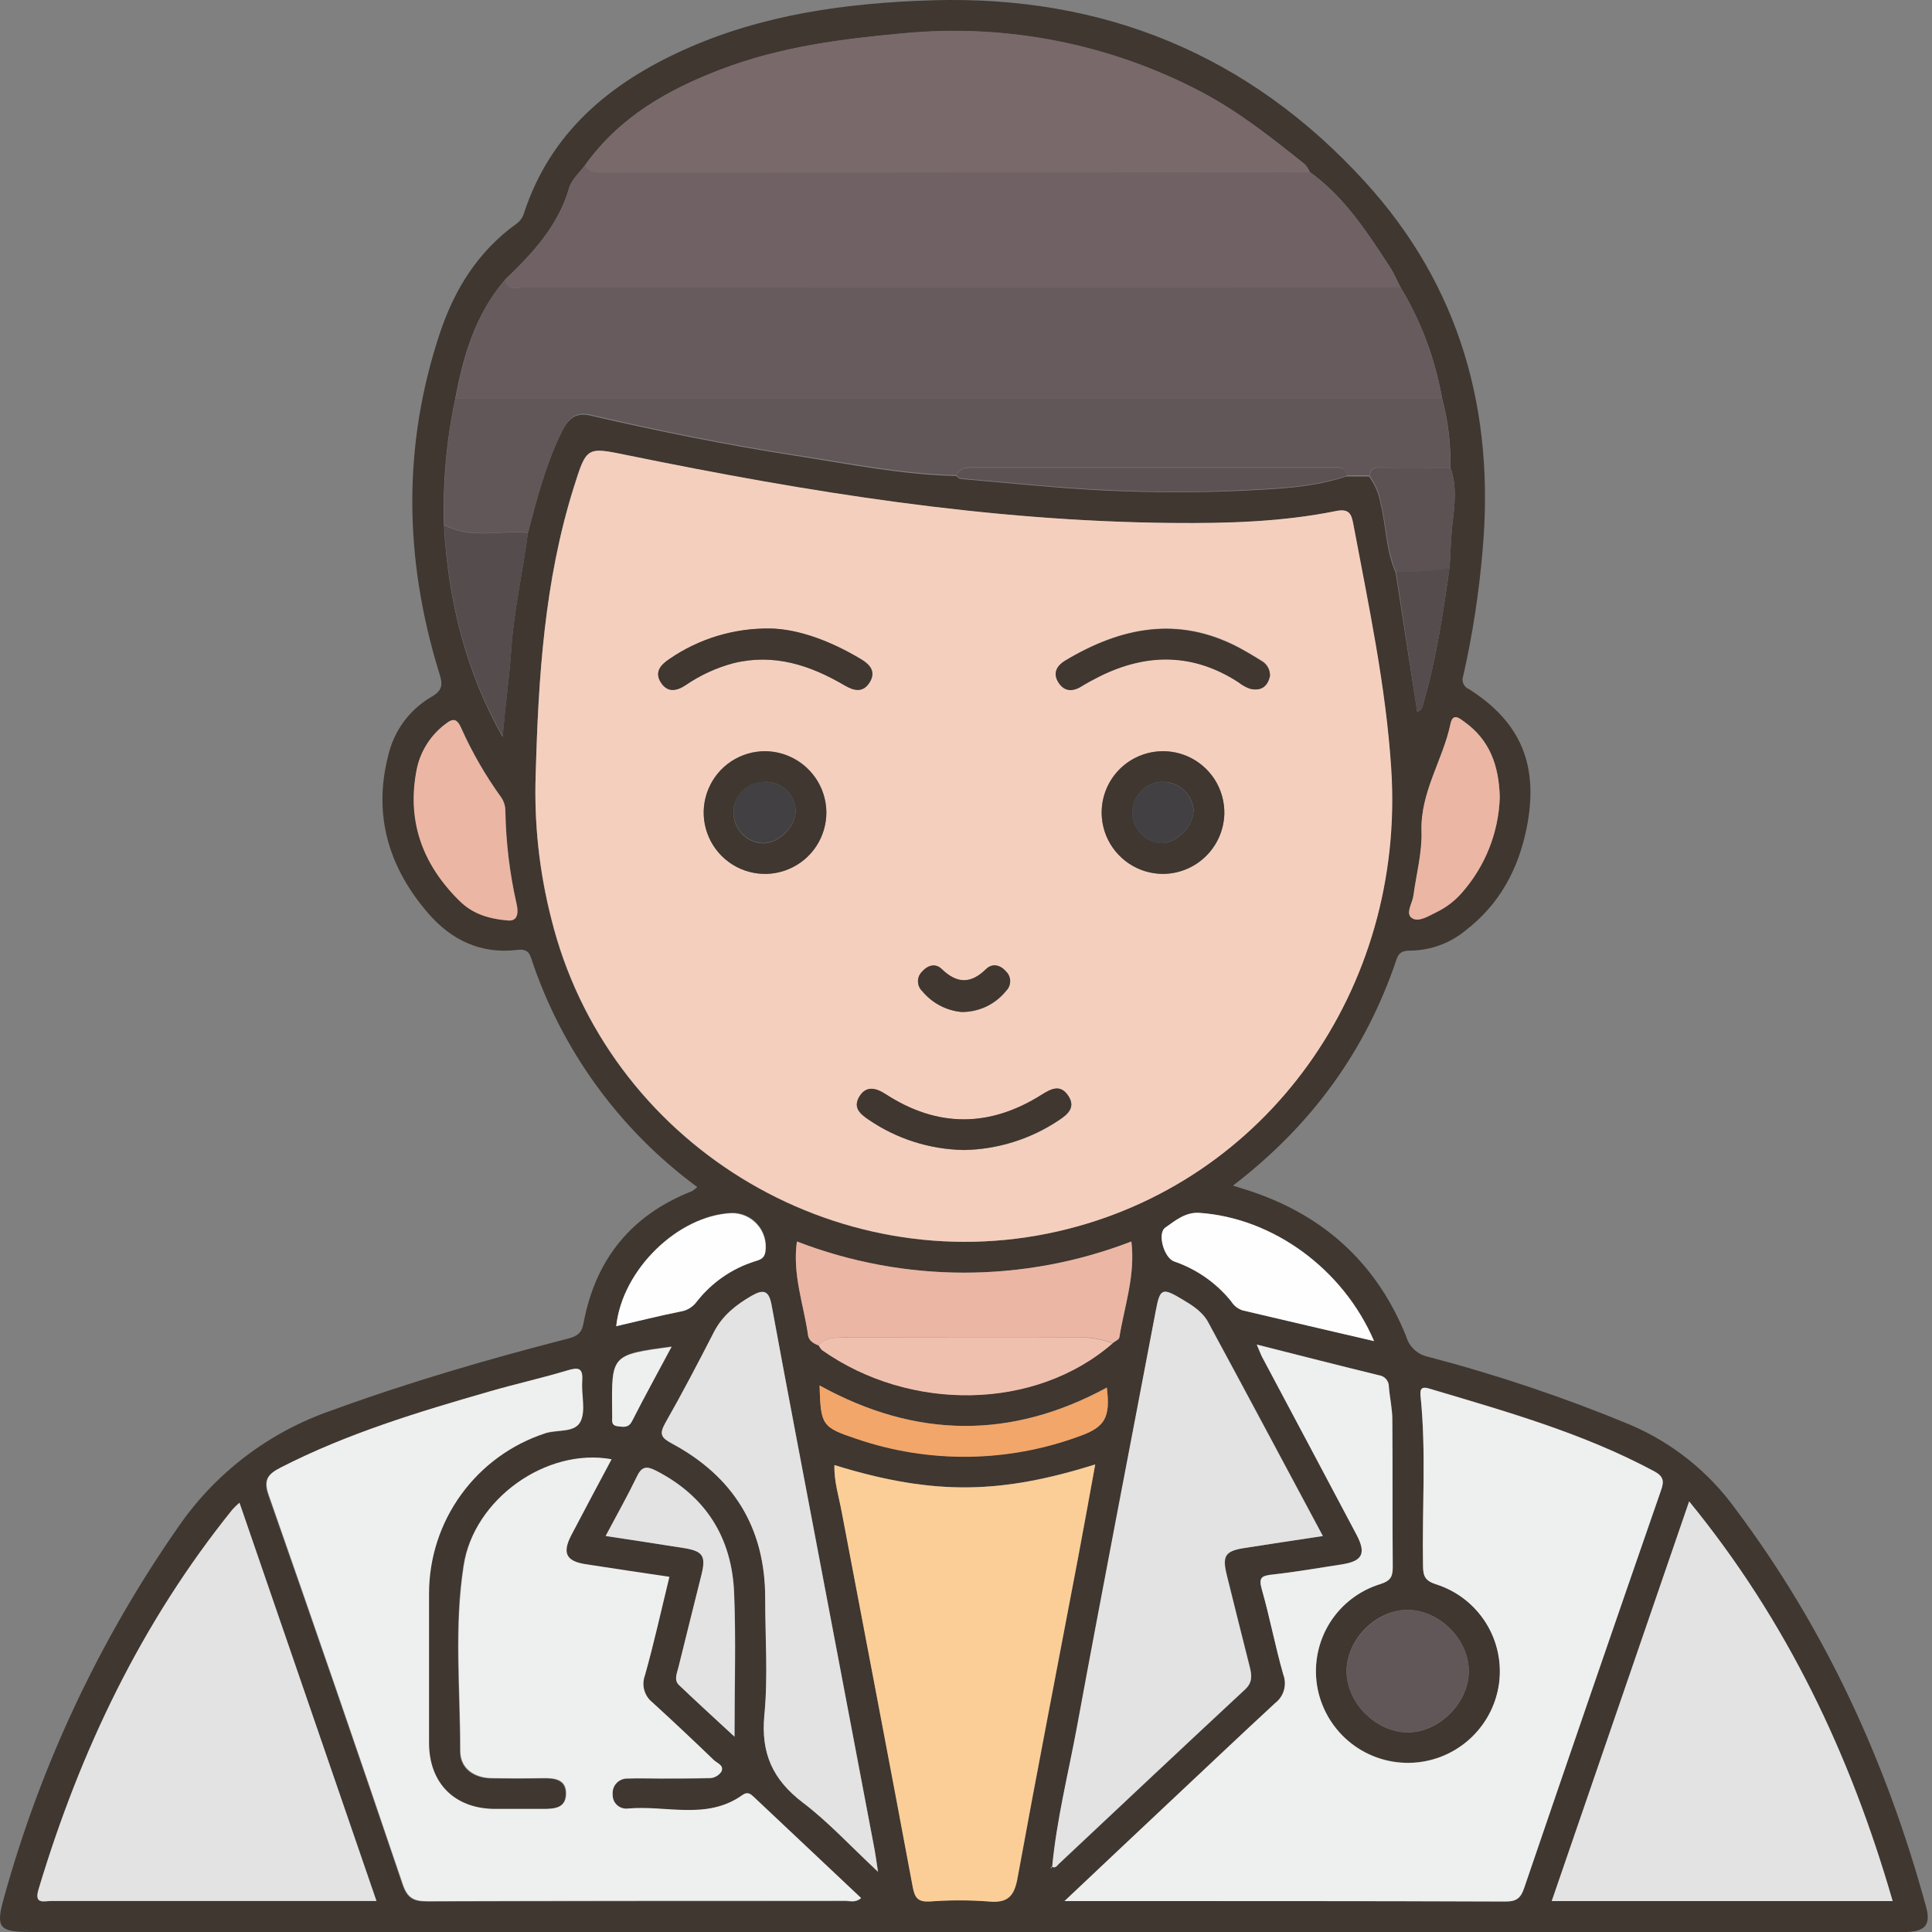
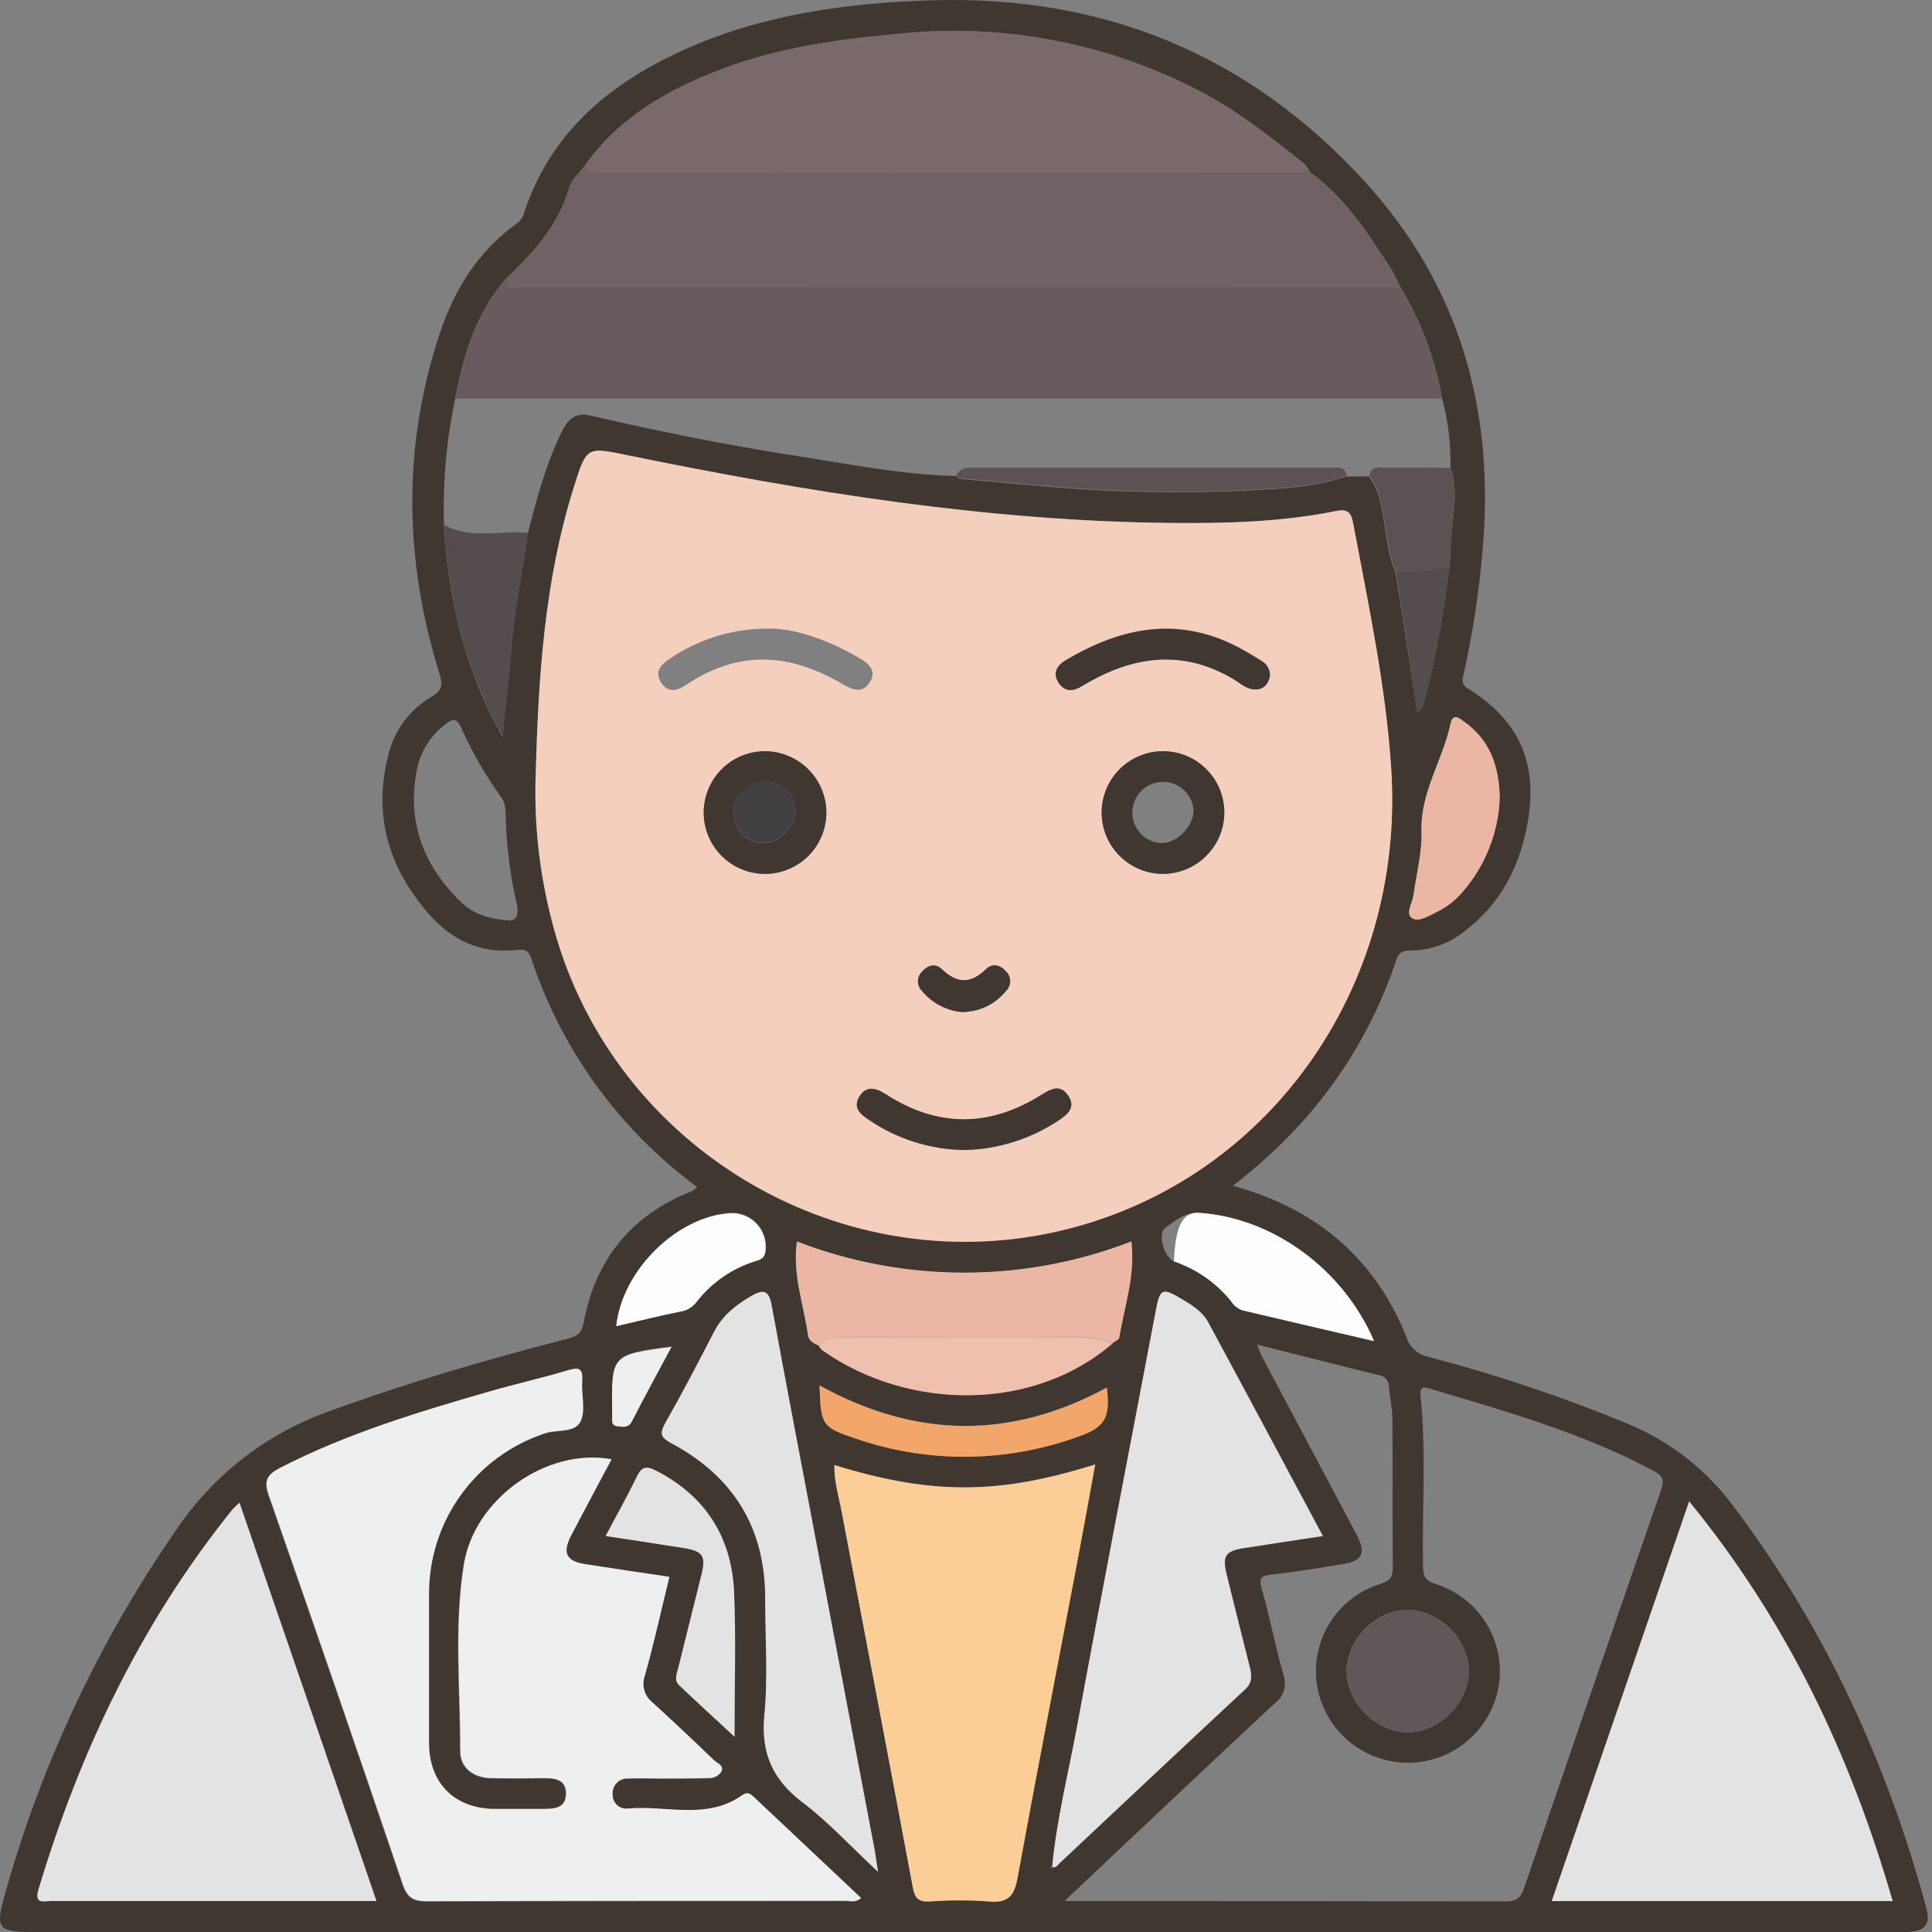
<svg xmlns="http://www.w3.org/2000/svg" width="40" height="40" viewBox="0 0 40 40" fill="none">
  <rect x="0" y="0" width="40" height="40" fill="#808080" stroke="none" />
  <path d="M14.437 24.577C12.824 23.391 11.62 21.731 10.994 19.829C10.941 19.672 10.855 19.65 10.697 19.668C9.956 19.755 9.347 19.463 8.873 18.917C8.053 17.974 7.719 16.884 8.037 15.647C8.095 15.394 8.203 15.156 8.356 14.947C8.509 14.738 8.703 14.562 8.927 14.431C9.202 14.276 9.155 14.13 9.084 13.902C8.368 11.565 8.332 9.224 9.108 6.896C9.409 5.991 9.899 5.202 10.695 4.631C10.77 4.577 10.824 4.499 10.85 4.41C11.395 2.746 12.618 1.73 14.146 1.038C15.782 0.297 17.526 0.061 19.303 0.006C22.856 -0.1 25.865 1.137 28.259 3.762C30.232 5.923 30.954 8.516 30.694 11.411C30.62 12.28 30.487 13.142 30.295 13.993C30.274 14.045 30.275 14.103 30.297 14.154C30.32 14.206 30.361 14.246 30.413 14.267C31.495 14.954 31.865 15.854 31.608 17.14C31.436 17.999 31.043 18.728 30.338 19.268C30.021 19.528 29.625 19.674 29.215 19.681C29.071 19.681 28.968 19.698 28.914 19.861C28.279 21.752 27.156 23.299 25.527 24.547C25.739 24.613 25.9 24.661 26.057 24.72C27.514 25.249 28.539 26.237 29.116 27.676C29.146 27.779 29.204 27.872 29.284 27.945C29.363 28.018 29.46 28.068 29.565 28.09C30.99 28.463 32.388 28.933 33.748 29.497C34.624 29.87 35.381 30.476 35.937 31.249C37.796 33.73 39.062 36.491 39.875 39.471C39.981 39.844 39.863 39.986 39.478 40H0.632C-0.023 40 -0.094 39.913 0.083 39.287C0.844 36.538 2.067 33.939 3.7 31.601C4.469 30.488 5.573 29.65 6.851 29.207C8.46 28.619 10.098 28.142 11.755 27.716C11.94 27.667 12.042 27.61 12.081 27.398C12.326 26.075 13.07 25.154 14.329 24.661C14.368 24.637 14.404 24.609 14.437 24.577ZM30.013 11.742C30.033 11.443 30.037 11.143 30.071 10.843C30.116 10.462 30.17 10.062 30.029 9.678C30.04 9.197 29.983 8.717 29.858 8.252C29.716 7.437 29.424 6.656 28.997 5.948C28.925 5.81 28.865 5.664 28.78 5.534C28.307 4.808 27.838 4.079 27.119 3.562C27.093 3.502 27.057 3.447 27.013 3.399C26.325 2.851 25.637 2.301 24.852 1.899C22.966 0.911 20.833 0.491 18.713 0.692C17.424 0.806 16.156 0.971 14.943 1.433C13.834 1.856 12.826 2.423 12.115 3.419C12.001 3.575 11.833 3.718 11.782 3.894C11.554 4.685 11.02 5.251 10.45 5.799C9.842 6.51 9.59 7.371 9.423 8.265C9.241 9.125 9.164 10.004 9.192 10.882C9.278 12.431 9.641 13.902 10.406 15.26C10.456 14.647 10.543 14.05 10.584 13.451C10.64 12.638 10.822 11.846 10.928 11.043C11.102 10.366 11.28 9.692 11.575 9.056C11.701 8.784 11.832 8.514 12.21 8.601C13.612 8.926 15.024 9.211 16.444 9.432C17.555 9.604 18.661 9.829 19.792 9.855C19.824 9.876 19.856 9.913 19.89 9.916C20.908 10.002 21.924 10.113 22.944 10.159C23.877 10.2 24.816 10.204 25.749 10.159C26.461 10.122 27.184 10.097 27.873 9.864H28.345C28.468 10.034 28.55 10.23 28.586 10.437C28.7 10.904 28.692 11.398 28.894 11.846L29.342 14.739C29.461 14.691 29.448 14.62 29.469 14.561C29.739 13.64 29.878 12.695 30.013 11.742ZM16.95 27.856C16.968 27.891 16.992 27.923 17.02 27.951C18.835 29.229 21.427 29.208 23.035 27.811C23.083 27.771 23.168 27.737 23.175 27.69C23.281 27.042 23.509 26.41 23.424 25.706C21.196 26.566 18.727 26.566 16.499 25.706C16.404 26.395 16.641 27.013 16.73 27.647C16.746 27.757 16.846 27.818 16.95 27.856ZM21.774 38.641C21.855 38.698 21.89 38.622 21.933 38.583C23.212 37.382 24.489 36.179 25.775 34.984C25.932 34.838 25.92 34.695 25.881 34.523C25.72 33.887 25.561 33.249 25.402 32.607C25.305 32.212 25.37 32.112 25.768 32.05C26.297 31.967 26.818 31.889 27.392 31.802C26.582 30.289 25.805 28.826 25.014 27.369C24.899 27.158 24.689 27.026 24.485 26.904C24.061 26.65 24.021 26.671 23.931 27.151C23.386 30.025 22.831 32.897 22.298 35.773C22.12 36.725 21.881 37.678 21.789 38.647C21.778 38.652 21.768 38.658 21.759 38.664C21.759 38.664 21.765 38.678 21.768 38.685L21.774 38.641ZM11.091 16.032C11.055 17.037 11.161 18.042 11.409 19.016C12.554 23.653 17.264 26.549 21.894 25.496C26.222 24.511 29.091 20.469 28.8 15.924C28.694 14.21 28.328 12.528 28.013 10.844C27.973 10.632 27.919 10.526 27.657 10.582C26.54 10.808 25.406 10.84 24.27 10.829C20.459 10.795 16.714 10.194 12.99 9.428C12.143 9.254 12.143 9.241 11.876 10.089C11.271 12.023 11.147 14.023 11.091 16.032ZM12.662 30.216C11.311 29.97 9.804 31.041 9.592 32.42C9.392 33.691 9.526 34.979 9.521 36.258C9.521 36.617 9.797 36.814 10.165 36.822C10.533 36.829 10.877 36.829 11.233 36.822C11.477 36.816 11.719 36.846 11.711 37.148C11.704 37.451 11.454 37.466 11.216 37.46C10.887 37.454 10.557 37.46 10.227 37.46C9.398 37.452 8.876 36.931 8.873 36.091C8.873 35.059 8.873 34.028 8.873 32.997C8.873 32.261 9.107 31.544 9.539 30.948C9.972 30.352 10.582 29.909 11.282 29.68C11.534 29.596 11.902 29.68 12.015 29.426C12.121 29.194 12.023 28.88 12.045 28.604C12.067 28.327 11.963 28.312 11.727 28.384C11.198 28.542 10.659 28.662 10.129 28.815C8.647 29.239 7.178 29.686 5.801 30.392C5.546 30.524 5.441 30.636 5.553 30.956C6.494 33.637 7.42 36.325 8.331 39.02C8.426 39.299 8.555 39.371 8.833 39.37C11.723 39.361 14.611 39.365 17.501 39.362C17.599 39.362 17.706 39.404 17.819 39.305L15.603 37.217C15.532 37.151 15.468 37.096 15.365 37.17C14.624 37.699 13.777 37.376 12.98 37.452C12.94 37.456 12.899 37.451 12.861 37.438C12.823 37.424 12.788 37.403 12.759 37.374C12.73 37.346 12.708 37.312 12.693 37.275C12.678 37.237 12.672 37.196 12.675 37.156C12.671 37.113 12.677 37.07 12.691 37.029C12.706 36.988 12.729 36.951 12.759 36.92C12.789 36.889 12.825 36.865 12.866 36.849C12.906 36.834 12.949 36.827 12.992 36.829C13.215 36.817 13.441 36.829 13.664 36.829C13.994 36.829 14.325 36.829 14.654 36.82C14.707 36.824 14.76 36.814 14.808 36.791C14.855 36.767 14.896 36.732 14.926 36.688C14.987 36.561 14.838 36.514 14.77 36.45C14.352 36.046 13.928 35.648 13.5 35.256C13.418 35.192 13.358 35.103 13.329 35.002C13.301 34.901 13.306 34.794 13.342 34.696C13.528 34.025 13.68 33.346 13.849 32.654C13.256 32.565 12.685 32.483 12.111 32.393C11.709 32.33 11.627 32.162 11.818 31.793C12.101 31.261 12.38 30.743 12.662 30.212V30.216ZM22.039 39.36C25.157 39.36 28.165 39.36 31.173 39.366C31.402 39.366 31.491 39.289 31.558 39.081C32.494 36.339 33.437 33.599 34.387 30.862C34.455 30.664 34.444 30.564 34.248 30.459C32.776 29.668 31.178 29.22 29.591 28.747C29.466 28.709 29.393 28.722 29.41 28.89C29.532 30.064 29.441 31.241 29.462 32.417C29.462 32.629 29.504 32.726 29.735 32.799C30.16 32.935 30.524 33.216 30.762 33.594C31 33.972 31.097 34.422 31.035 34.864C30.97 35.316 30.745 35.729 30.4 36.028C30.056 36.328 29.616 36.494 29.16 36.496C28.703 36.498 28.262 36.337 27.914 36.041C27.567 35.745 27.337 35.334 27.267 34.883C27.199 34.435 27.294 33.977 27.535 33.593C27.777 33.209 28.149 32.925 28.583 32.793C28.8 32.723 28.837 32.632 28.836 32.436C28.829 31.418 28.836 30.4 28.828 29.382C28.828 29.159 28.775 28.937 28.756 28.714C28.758 28.655 28.738 28.597 28.7 28.552C28.662 28.508 28.609 28.479 28.55 28.471C27.723 28.269 26.898 28.057 26.022 27.836C26.076 27.961 26.1 28.033 26.135 28.099C26.783 29.322 27.433 30.543 28.082 31.764C28.294 32.159 28.213 32.319 27.784 32.386C27.302 32.463 26.821 32.547 26.337 32.598C26.118 32.623 26.051 32.657 26.125 32.902C26.291 33.484 26.403 34.082 26.569 34.664C26.609 34.768 26.614 34.882 26.584 34.989C26.554 35.096 26.49 35.191 26.402 35.258C25.684 35.921 24.974 36.593 24.262 37.263C23.551 37.933 22.822 38.618 22.039 39.36ZM4.958 31.112C4.907 31.156 4.859 31.203 4.813 31.252C2.926 33.593 1.658 36.251 0.798 39.119C0.702 39.437 0.914 39.356 1.065 39.356C2.819 39.356 4.573 39.356 6.327 39.356H7.794C6.845 36.599 5.908 33.878 4.958 31.112ZM39.186 39.36C38.308 36.324 36.994 33.557 34.972 31.085L32.127 39.36H39.186ZM17.276 30.333C17.268 30.672 17.371 30.986 17.431 31.305C17.921 33.894 18.42 36.482 18.902 39.073C18.946 39.305 19.023 39.376 19.253 39.365C19.66 39.334 20.07 39.334 20.477 39.365C20.88 39.406 21.007 39.244 21.071 38.873C21.474 36.67 21.902 34.471 22.319 32.27C22.441 31.628 22.555 30.984 22.678 30.317C20.768 30.914 19.381 30.986 17.276 30.333ZM18.181 38.752C18.14 38.497 18.121 38.358 18.095 38.223C17.715 36.215 17.334 34.206 16.952 32.197C16.625 30.473 16.293 28.751 15.977 27.024C15.922 26.727 15.814 26.691 15.568 26.832C15.242 27.019 14.961 27.239 14.783 27.585C14.458 28.22 14.128 28.85 13.776 29.468C13.646 29.696 13.694 29.77 13.914 29.892C15.184 30.573 15.848 31.635 15.846 33.094C15.846 33.9 15.906 34.713 15.829 35.512C15.751 36.311 16.001 36.851 16.623 37.324C17.148 37.72 17.605 38.218 18.177 38.752H18.181ZM10.492 19.054C10.671 19.084 10.759 18.977 10.696 18.708C10.554 18.079 10.477 17.437 10.466 16.792C10.466 16.687 10.434 16.585 10.372 16.499C10.05 16.051 9.774 15.571 9.549 15.066C9.465 14.88 9.384 14.864 9.231 14.987C8.933 15.209 8.723 15.53 8.64 15.893C8.413 16.977 8.746 17.891 9.519 18.653C9.754 18.89 10.058 19.016 10.489 19.054H10.492ZM28.451 27.766C27.808 26.268 26.356 25.217 24.837 25.111C24.547 25.091 24.337 25.27 24.13 25.415C23.956 25.536 24.104 26.043 24.309 26.116C24.773 26.274 25.183 26.56 25.491 26.941C25.546 27.031 25.632 27.099 25.733 27.131C26.623 27.339 27.514 27.548 28.448 27.766H28.451ZM12.542 31.801C13.11 31.888 13.63 31.966 14.15 32.049C14.554 32.112 14.622 32.211 14.527 32.598C14.37 33.233 14.209 33.875 14.05 34.515C14.021 34.638 13.945 34.781 14.063 34.89C14.425 35.236 14.797 35.574 15.21 35.956C15.21 34.907 15.241 33.945 15.201 32.978C15.155 31.838 14.618 30.98 13.587 30.45C13.393 30.35 13.29 30.361 13.19 30.568C12.993 30.97 12.773 31.36 12.539 31.801H12.542ZM29.13 35.868C29.779 35.879 30.401 35.272 30.41 34.614C30.419 33.955 29.815 33.343 29.159 33.331C28.503 33.318 27.889 33.927 27.879 34.585C27.87 35.243 28.474 35.856 29.13 35.868ZM31.051 16.506C31.033 15.842 30.84 15.317 30.325 14.948C30.227 14.879 30.084 14.748 30.034 14.983C29.877 15.737 29.408 16.399 29.433 17.214C29.447 17.654 29.327 18.098 29.266 18.542C29.245 18.702 29.101 18.919 29.235 19.008C29.369 19.097 29.583 18.963 29.748 18.883C29.951 18.784 30.131 18.645 30.278 18.474C30.755 17.927 31.029 17.231 31.051 16.506ZM16.968 28.678C16.992 29.504 17.013 29.544 17.733 29.785C19.23 30.296 20.857 30.278 22.341 29.733C22.884 29.541 22.991 29.342 22.916 28.724C20.939 29.801 18.969 29.788 16.968 28.684V28.678ZM12.758 27.452C13.226 27.346 13.659 27.235 14.095 27.143C14.225 27.123 14.342 27.054 14.422 26.949C14.731 26.549 15.155 26.253 15.638 26.102C15.744 26.07 15.822 26.047 15.85 25.91C15.865 25.809 15.859 25.706 15.83 25.608C15.801 25.511 15.752 25.42 15.684 25.344C15.617 25.267 15.534 25.206 15.44 25.166C15.347 25.125 15.246 25.105 15.144 25.108C14.038 25.168 12.882 26.285 12.758 27.458V27.452ZM13.903 27.875C12.66 28.043 12.66 28.043 12.675 29.209C12.675 29.235 12.675 29.262 12.675 29.287C12.685 29.382 12.628 29.505 12.799 29.522C12.92 29.534 13.011 29.555 13.089 29.409C13.348 28.908 13.624 28.408 13.903 27.885V27.875Z" fill="#3F3730" />
  <path d="M11.091 16.032C11.147 14.021 11.271 12.023 11.882 10.087C12.149 9.24 12.145 9.252 12.995 9.425C16.719 10.187 20.462 10.793 24.275 10.827C25.41 10.837 26.544 10.806 27.662 10.58C27.925 10.527 27.98 10.633 28.018 10.842C28.335 12.528 28.695 14.21 28.805 15.922C29.099 20.467 26.227 24.509 21.899 25.494C17.269 26.547 12.559 23.651 11.414 19.014C11.165 18.041 11.056 17.037 11.091 16.032ZM24.078 18.093C24.329 18.093 24.573 18.019 24.782 17.88C24.991 17.741 25.153 17.544 25.25 17.313C25.346 17.082 25.373 16.828 25.325 16.582C25.278 16.336 25.158 16.11 24.983 15.931C24.807 15.753 24.582 15.63 24.337 15.579C24.092 15.528 23.837 15.551 23.605 15.645C23.372 15.738 23.173 15.898 23.031 16.104C22.889 16.311 22.812 16.555 22.808 16.805C22.806 17.144 22.938 17.471 23.177 17.712C23.415 17.953 23.739 18.091 24.078 18.093ZM17.109 16.812C17.107 16.56 17.03 16.314 16.888 16.106C16.745 15.898 16.544 15.737 16.31 15.644C16.076 15.55 15.819 15.529 15.572 15.582C15.326 15.635 15.101 15.76 14.925 15.941C14.75 16.123 14.633 16.352 14.589 16.601C14.545 16.849 14.575 17.105 14.677 17.335C14.778 17.566 14.947 17.762 15.16 17.896C15.373 18.031 15.621 18.1 15.873 18.093C16.205 18.082 16.52 17.942 16.75 17.703C16.981 17.464 17.11 17.145 17.109 16.812ZM15.945 13.015C15.203 13.003 14.476 13.222 13.864 13.641C13.682 13.76 13.547 13.904 13.684 14.126C13.822 14.348 14.008 14.309 14.198 14.185C14.501 13.976 14.838 13.821 15.195 13.727C16.032 13.524 16.777 13.77 17.489 14.188C17.677 14.293 17.866 14.349 18.006 14.129C18.146 13.909 18.017 13.758 17.829 13.646C17.194 13.269 16.523 13.023 15.941 13.013L15.945 13.015ZM26.296 14C26.3 13.935 26.285 13.87 26.254 13.813C26.223 13.756 26.176 13.709 26.119 13.677C25.964 13.579 25.801 13.485 25.643 13.399C24.39 12.742 23.208 12.983 22.055 13.674C21.892 13.771 21.8 13.921 21.908 14.108C22.016 14.295 22.186 14.329 22.379 14.214C22.504 14.141 22.632 14.072 22.762 14.002C23.743 13.513 24.706 13.511 25.644 14.12C25.716 14.178 25.797 14.223 25.884 14.254C26.121 14.322 26.248 14.198 26.291 14H26.296ZM19.945 23.812C20.651 23.802 21.338 23.587 21.924 23.195C22.115 23.07 22.28 22.925 22.115 22.684C21.95 22.442 21.762 22.545 21.567 22.668C20.49 23.346 19.41 23.352 18.338 22.655C18.136 22.524 17.941 22.465 17.795 22.703C17.649 22.941 17.807 23.065 17.987 23.185C18.564 23.579 19.244 23.795 19.943 23.809L19.945 23.812ZM19.897 20.954C20.076 20.957 20.253 20.92 20.416 20.844C20.578 20.768 20.72 20.656 20.832 20.516C20.858 20.49 20.878 20.459 20.892 20.426C20.906 20.392 20.913 20.356 20.913 20.319C20.913 20.282 20.906 20.246 20.892 20.212C20.878 20.179 20.858 20.148 20.832 20.122C20.713 19.984 20.548 19.939 20.415 20.068C20.097 20.376 19.813 20.371 19.497 20.068C19.363 19.937 19.199 19.992 19.082 20.129C19.057 20.155 19.037 20.186 19.024 20.22C19.011 20.254 19.004 20.291 19.005 20.327C19.006 20.364 19.014 20.4 19.029 20.433C19.043 20.467 19.064 20.497 19.091 20.522C19.292 20.765 19.581 20.919 19.895 20.951L19.897 20.954Z" fill="#F5CFBE" />
  <path d="M12.662 30.212C12.38 30.742 12.101 31.261 11.829 31.784C11.637 32.154 11.723 32.322 12.122 32.384C12.694 32.474 13.266 32.557 13.86 32.646C13.691 33.337 13.542 34.017 13.353 34.688C13.316 34.786 13.312 34.893 13.34 34.993C13.368 35.094 13.428 35.183 13.511 35.248C13.939 35.639 14.362 36.037 14.781 36.441C14.849 36.506 14.998 36.547 14.936 36.68C14.907 36.724 14.866 36.759 14.818 36.782C14.77 36.805 14.717 36.816 14.664 36.812C14.335 36.82 14.005 36.819 13.675 36.82C13.451 36.82 13.226 36.813 13.003 36.82C12.96 36.818 12.916 36.825 12.876 36.841C12.836 36.857 12.8 36.881 12.77 36.912C12.739 36.943 12.716 36.98 12.702 37.02C12.687 37.061 12.681 37.104 12.685 37.148C12.683 37.188 12.689 37.228 12.704 37.266C12.718 37.304 12.741 37.338 12.77 37.366C12.799 37.394 12.834 37.416 12.872 37.429C12.91 37.443 12.951 37.448 12.991 37.444C13.788 37.368 14.635 37.693 15.376 37.161C15.482 37.087 15.543 37.142 15.614 37.209L17.829 39.296C17.713 39.396 17.605 39.353 17.512 39.353C14.622 39.353 11.733 39.353 8.844 39.362C8.566 39.362 8.436 39.291 8.341 39.011C7.429 36.319 6.503 33.631 5.564 30.947C5.452 30.63 5.556 30.515 5.811 30.384C7.187 29.678 8.661 29.233 10.139 28.807C10.669 28.653 11.21 28.534 11.738 28.375C11.972 28.304 12.075 28.31 12.055 28.595C12.035 28.88 12.129 29.186 12.026 29.418C11.912 29.673 11.544 29.588 11.292 29.672C10.592 29.9 9.982 30.344 9.55 30.94C9.117 31.535 8.884 32.252 8.883 32.989C8.883 34.02 8.883 35.051 8.883 36.083C8.883 36.919 9.412 37.444 10.238 37.451C10.567 37.451 10.897 37.451 11.226 37.451C11.465 37.451 11.716 37.444 11.722 37.14C11.728 36.836 11.488 36.808 11.243 36.813C10.888 36.819 10.531 36.819 10.175 36.813C9.82 36.807 9.531 36.609 9.532 36.25C9.532 34.97 9.403 33.683 9.603 32.412C9.808 31.038 11.311 29.967 12.662 30.212Z" fill="#EEEFEF" />
-   <path d="M22.039 39.36C22.825 38.619 23.541 37.941 24.261 37.266C24.982 36.591 25.683 35.924 26.401 35.261C26.489 35.194 26.553 35.099 26.583 34.992C26.613 34.885 26.608 34.771 26.568 34.667C26.401 34.085 26.29 33.487 26.124 32.905C26.054 32.661 26.124 32.626 26.336 32.601C26.82 32.547 27.301 32.463 27.783 32.39C28.212 32.322 28.291 32.162 28.081 31.767C27.434 30.545 26.785 29.323 26.134 28.102C26.099 28.036 26.075 27.964 26.02 27.839C26.897 28.061 27.721 28.272 28.549 28.474C28.608 28.482 28.661 28.511 28.699 28.556C28.737 28.601 28.757 28.658 28.755 28.717C28.773 28.94 28.824 29.163 28.826 29.385C28.835 30.403 28.826 31.421 28.835 32.44C28.835 32.635 28.799 32.726 28.582 32.796C28.148 32.928 27.776 33.212 27.534 33.596C27.293 33.98 27.198 34.438 27.266 34.887C27.336 35.337 27.566 35.748 27.913 36.044C28.26 36.34 28.702 36.502 29.159 36.499C29.615 36.497 30.055 36.331 30.399 36.032C30.744 35.732 30.969 35.319 31.034 34.868C31.096 34.425 31 33.975 30.762 33.598C30.524 33.22 30.16 32.938 29.735 32.803C29.504 32.73 29.465 32.632 29.462 32.42C29.44 31.244 29.532 30.067 29.41 28.894C29.393 28.725 29.466 28.713 29.591 28.75C31.178 29.223 32.775 29.672 34.248 30.462C34.444 30.568 34.459 30.668 34.386 30.866C33.436 33.603 32.493 36.342 31.558 39.084C31.487 39.296 31.402 39.369 31.173 39.369C28.162 39.356 25.154 39.36 22.039 39.36Z" fill="#EEEFEF" />
  <path d="M28.997 5.952C29.424 6.66 29.716 7.44 29.859 8.255H9.43C9.598 7.36 9.854 6.5 10.457 5.789C10.504 6.031 10.698 5.951 10.839 5.951C16.894 5.954 22.947 5.954 28.997 5.952Z" fill="#685B5D" />
  <path d="M28.997 5.952C22.943 5.952 16.889 5.952 10.835 5.952C10.694 5.952 10.499 6.032 10.453 5.79C11.023 5.246 11.557 4.679 11.786 3.884C11.836 3.709 12.005 3.567 12.118 3.409C12.192 3.575 12.338 3.571 12.487 3.571L27.119 3.565C27.838 4.082 28.307 4.812 28.78 5.537C28.865 5.667 28.925 5.815 28.997 5.952Z" fill="#706264" />
  <path d="M4.958 31.112C5.911 33.876 6.844 36.597 7.794 39.358H6.327C4.573 39.358 2.819 39.358 1.065 39.358C0.914 39.358 0.702 39.436 0.797 39.12C1.658 36.252 2.926 33.594 4.813 31.253C4.859 31.203 4.907 31.156 4.958 31.112Z" fill="#E3E3E4" />
  <path d="M39.185 39.36H32.127L34.972 31.085C36.993 33.557 38.308 36.324 39.185 39.36Z" fill="#E3E3E4" />
  <path d="M17.276 30.333C19.384 30.986 20.769 30.914 22.674 30.322C22.551 30.988 22.437 31.632 22.315 32.274C21.898 34.475 21.468 36.674 21.067 38.877C20.999 39.248 20.875 39.406 20.473 39.369C20.066 39.338 19.656 39.338 19.249 39.369C19.019 39.38 18.942 39.309 18.898 39.077C18.416 36.486 17.917 33.898 17.427 31.309C17.368 30.986 17.265 30.672 17.276 30.333Z" fill="#FCCE97" />
  <path d="M27.119 3.565L12.487 3.574C12.338 3.574 12.192 3.574 12.118 3.412C12.83 2.416 13.837 1.845 14.947 1.427C16.16 0.967 17.428 0.803 18.717 0.686C20.837 0.485 22.97 0.904 24.856 1.892C25.637 2.301 26.325 2.851 27.013 3.402C27.057 3.45 27.093 3.505 27.119 3.565Z" fill="#79696A" />
-   <path d="M9.426 8.255H29.854C29.979 8.72 30.036 9.2 30.025 9.682C29.579 9.682 29.134 9.682 28.689 9.682C28.557 9.682 28.383 9.622 28.349 9.842H27.877C27.855 9.648 27.708 9.674 27.579 9.674H20.166C20.017 9.674 19.872 9.674 19.8 9.838C18.67 9.81 17.564 9.585 16.452 9.415C15.028 9.194 13.617 8.909 12.218 8.584C11.839 8.497 11.708 8.767 11.583 9.039C11.289 9.674 11.11 10.35 10.937 11.026C10.358 10.974 9.756 11.163 9.201 10.865C9.171 9.989 9.246 9.113 9.426 8.255Z" fill="#615658" />
  <path d="M21.784 38.647C21.876 37.676 22.115 36.729 22.293 35.773C22.822 32.897 23.381 30.025 23.926 27.151C24.016 26.671 24.054 26.65 24.48 26.904C24.685 27.026 24.894 27.158 25.009 27.369C25.797 28.826 26.576 30.289 27.387 31.802C26.812 31.889 26.287 31.967 25.762 32.05C25.364 32.112 25.3 32.212 25.397 32.607C25.555 33.246 25.715 33.885 25.876 34.523C25.919 34.695 25.931 34.84 25.77 34.984C24.484 36.179 23.207 37.382 21.928 38.583C21.885 38.622 21.849 38.698 21.769 38.641L21.784 38.647Z" fill="#E3E3E4" />
  <path d="M18.177 38.752C17.605 38.218 17.148 37.72 16.619 37.318C15.998 36.845 15.749 36.295 15.825 35.506C15.902 34.716 15.841 33.894 15.842 33.087C15.842 31.629 15.181 30.567 13.911 29.885C13.691 29.768 13.643 29.694 13.773 29.462C14.125 28.844 14.455 28.212 14.78 27.579C14.958 27.233 15.239 27.013 15.565 26.825C15.811 26.685 15.919 26.72 15.974 27.018C16.291 28.744 16.622 30.466 16.948 32.191C17.33 34.2 17.711 36.208 18.092 38.217C18.122 38.358 18.137 38.497 18.177 38.752Z" fill="#E3E3E4" />
  <path d="M16.95 27.856C16.844 27.818 16.745 27.757 16.73 27.645C16.64 27.01 16.404 26.392 16.499 25.703C18.727 26.564 21.196 26.564 23.424 25.703C23.509 26.408 23.279 27.04 23.175 27.688C23.168 27.735 23.083 27.768 23.035 27.808C22.851 27.737 22.657 27.698 22.46 27.69C20.791 27.697 19.122 27.69 17.452 27.69C17.266 27.695 17.082 27.692 16.95 27.856Z" fill="#ECB6A4" />
-   <path d="M10.489 19.054C10.058 19.016 9.754 18.89 9.514 18.653C8.738 17.891 8.408 16.977 8.634 15.893C8.717 15.53 8.927 15.209 9.226 14.987C9.379 14.864 9.461 14.881 9.543 15.066C9.769 15.571 10.045 16.051 10.368 16.499C10.429 16.585 10.462 16.687 10.461 16.792C10.473 17.437 10.55 18.079 10.692 18.708C10.755 18.977 10.668 19.084 10.489 19.054Z" fill="#ECB6A4" />
-   <path d="M28.448 27.766C27.514 27.548 26.623 27.343 25.73 27.131C25.629 27.099 25.543 27.031 25.488 26.941C25.18 26.56 24.77 26.274 24.306 26.116C24.101 26.043 23.952 25.536 24.127 25.415C24.334 25.27 24.544 25.091 24.834 25.111C26.353 25.217 27.805 26.268 28.448 27.766Z" fill="#FFFEFE" />
+   <path d="M28.448 27.766C27.514 27.548 26.623 27.343 25.73 27.131C25.629 27.099 25.543 27.031 25.488 26.941C25.18 26.56 24.77 26.274 24.306 26.116C24.334 25.27 24.544 25.091 24.834 25.111C26.353 25.217 27.805 26.268 28.448 27.766Z" fill="#FFFEFE" />
  <path d="M12.539 31.801C12.773 31.36 12.993 30.97 13.187 30.568C13.287 30.356 13.39 30.35 13.584 30.45C14.615 30.979 15.151 31.838 15.198 32.978C15.238 33.94 15.206 34.907 15.206 35.956C14.794 35.574 14.422 35.236 14.06 34.89C13.945 34.784 14.018 34.638 14.047 34.515C14.203 33.88 14.365 33.237 14.524 32.598C14.619 32.211 14.551 32.112 14.147 32.049C13.627 31.966 13.106 31.888 12.539 31.801Z" fill="#E3E3E4" />
  <path d="M16.95 27.856C17.082 27.692 17.267 27.695 17.453 27.695C19.122 27.695 20.791 27.695 22.46 27.695C22.657 27.703 22.851 27.743 23.035 27.813C21.427 29.211 18.835 29.232 17.021 27.954C16.992 27.925 16.968 27.892 16.95 27.856Z" fill="#F0C0AF" />
  <path d="M29.13 35.868C28.472 35.856 27.868 35.233 27.879 34.585C27.891 33.937 28.514 33.32 29.159 33.331C29.804 33.341 30.422 33.966 30.41 34.614C30.398 35.261 29.781 35.875 29.13 35.868Z" fill="#615658" />
  <path d="M31.051 16.506C31.028 17.232 30.753 17.927 30.274 18.474C30.128 18.645 29.948 18.784 29.745 18.883C29.58 18.963 29.374 19.102 29.232 19.008C29.09 18.913 29.241 18.702 29.263 18.542C29.322 18.098 29.444 17.654 29.43 17.214C29.404 16.398 29.873 15.737 30.031 14.983C30.081 14.748 30.224 14.877 30.322 14.948C30.839 15.32 31.035 15.845 31.051 16.506Z" fill="#ECB6A4" />
  <path d="M9.195 10.871C9.751 11.17 10.352 10.977 10.931 11.032C10.825 11.836 10.643 12.627 10.587 13.44C10.546 14.039 10.459 14.636 10.409 15.249C9.644 13.891 9.281 12.421 9.195 10.871Z" fill="#544C4D" />
  <path d="M16.968 28.684C18.967 29.788 20.939 29.801 22.916 28.731C22.991 29.349 22.884 29.548 22.341 29.739C20.857 30.284 19.23 30.303 17.733 29.791C17.013 29.55 16.992 29.511 16.968 28.684Z" fill="#F2A669" />
  <path d="M12.758 27.458C12.882 26.285 14.038 25.168 15.139 25.119C15.24 25.117 15.342 25.136 15.435 25.177C15.528 25.218 15.612 25.279 15.679 25.355C15.746 25.432 15.796 25.522 15.825 25.62C15.853 25.718 15.86 25.821 15.845 25.922C15.822 26.059 15.739 26.081 15.633 26.114C15.15 26.265 14.726 26.561 14.417 26.961C14.337 27.065 14.22 27.135 14.09 27.155C13.659 27.241 13.226 27.349 12.758 27.458Z" fill="#FFFEFE" />
  <path d="M19.8 9.847C19.872 9.679 20.012 9.683 20.166 9.683H27.583C27.712 9.683 27.859 9.656 27.881 9.851C27.192 10.084 26.469 10.109 25.757 10.146C24.825 10.195 23.886 10.191 22.952 10.146C21.933 10.101 20.917 9.99 19.898 9.903C19.865 9.905 19.833 9.868 19.8 9.847Z" fill="#5C5253" />
  <path d="M28.354 9.847C28.387 9.627 28.565 9.687 28.693 9.686C29.138 9.679 29.583 9.686 30.029 9.686C30.17 10.068 30.116 10.468 30.071 10.85C30.038 11.151 30.033 11.45 30.013 11.751C29.648 11.848 29.272 11.832 28.903 11.835C28.704 11.387 28.708 10.893 28.595 10.426C28.56 10.217 28.477 10.019 28.354 9.847Z" fill="#5C5253" />
  <path d="M28.903 11.829C29.275 11.829 29.644 11.843 30.013 11.746C29.878 12.693 29.739 13.64 29.468 14.561C29.451 14.62 29.46 14.691 29.341 14.739L28.903 11.829Z" fill="#544C4D" />
  <path d="M13.903 27.885C13.624 28.408 13.348 28.908 13.089 29.419C13.015 29.565 12.92 29.544 12.799 29.532C12.628 29.515 12.685 29.391 12.674 29.297C12.674 29.271 12.674 29.245 12.674 29.219C12.66 28.052 12.66 28.052 13.903 27.885Z" fill="#EEEFEF" />
  <path d="M21.774 38.641L21.762 38.685C21.762 38.678 21.752 38.666 21.754 38.664C21.763 38.658 21.773 38.652 21.784 38.647L21.774 38.641Z" fill="#E3E3E4" />
  <path d="M24.078 18.093C23.826 18.093 23.58 18.018 23.371 17.878C23.162 17.737 22.999 17.538 22.903 17.305C22.808 17.071 22.784 16.815 22.834 16.568C22.885 16.321 23.008 16.095 23.187 15.918C23.367 15.741 23.595 15.622 23.842 15.575C24.09 15.528 24.346 15.556 24.578 15.655C24.809 15.754 25.006 15.92 25.144 16.131C25.281 16.343 25.352 16.59 25.349 16.842C25.341 17.175 25.204 17.492 24.967 17.725C24.73 17.959 24.411 18.091 24.078 18.093ZM24.713 16.796C24.708 16.672 24.667 16.554 24.596 16.454C24.524 16.354 24.425 16.276 24.311 16.231C24.196 16.186 24.071 16.176 23.95 16.201C23.83 16.226 23.719 16.285 23.632 16.372C23.544 16.459 23.484 16.569 23.458 16.689C23.432 16.809 23.442 16.935 23.486 17.05C23.53 17.165 23.606 17.264 23.706 17.337C23.805 17.409 23.924 17.451 24.047 17.457C24.36 17.458 24.704 17.115 24.71 16.797L24.713 16.796Z" fill="#3F3730" />
  <path d="M17.109 16.812C17.111 17.064 17.038 17.311 16.9 17.522C16.761 17.732 16.563 17.897 16.33 17.994C16.098 18.092 15.842 18.118 15.594 18.069C15.347 18.021 15.12 17.9 14.941 17.721C14.763 17.543 14.642 17.316 14.593 17.069C14.544 16.822 14.57 16.565 14.668 16.333C14.765 16.1 14.929 15.902 15.139 15.763C15.35 15.624 15.597 15.551 15.849 15.553C16.181 15.558 16.498 15.693 16.734 15.928C16.969 16.163 17.104 16.48 17.109 16.812ZM15.839 16.191C15.671 16.186 15.507 16.248 15.385 16.364C15.262 16.48 15.191 16.639 15.186 16.808C15.181 16.976 15.243 17.14 15.358 17.262C15.474 17.385 15.634 17.456 15.802 17.461C16.12 17.461 16.464 17.124 16.473 16.805C16.474 16.722 16.457 16.641 16.425 16.564C16.393 16.488 16.346 16.419 16.287 16.362C16.228 16.304 16.158 16.259 16.081 16.229C16.004 16.2 15.922 16.185 15.839 16.188V16.191Z" fill="#3F3730" />
-   <path d="M15.941 13.012C16.523 13.021 17.194 13.267 17.825 13.648C18.012 13.76 18.142 13.908 18.002 14.131C17.861 14.355 17.673 14.3 17.485 14.19C16.773 13.773 16.028 13.526 15.191 13.729C14.834 13.823 14.497 13.978 14.193 14.187C14.004 14.311 13.816 14.343 13.68 14.128C13.545 13.913 13.68 13.762 13.86 13.643C14.471 13.222 15.199 13.002 15.941 13.012Z" fill="#3F3730" />
  <path d="M26.292 14C26.248 14.198 26.121 14.318 25.88 14.261C25.793 14.23 25.712 14.185 25.64 14.127C24.702 13.518 23.734 13.521 22.757 14.01C22.628 14.074 22.5 14.143 22.375 14.221C22.182 14.335 22.015 14.306 21.904 14.116C21.793 13.925 21.888 13.779 22.05 13.681C23.2 12.99 24.386 12.749 25.639 13.406C25.802 13.492 25.956 13.586 26.115 13.685C26.171 13.716 26.217 13.762 26.248 13.817C26.279 13.873 26.294 13.936 26.292 14Z" fill="#3F3730" />
  <path d="M19.943 23.809C19.243 23.795 18.563 23.577 17.985 23.182C17.805 23.061 17.656 22.923 17.793 22.7C17.931 22.476 18.134 22.521 18.336 22.652C19.409 23.348 20.488 23.343 21.564 22.665C21.76 22.542 21.951 22.442 22.113 22.68C22.275 22.919 22.113 23.067 21.922 23.192C21.336 23.584 20.648 23.799 19.943 23.809Z" fill="#3F3730" />
  <path d="M19.895 20.951C19.581 20.917 19.292 20.761 19.092 20.516C19.066 20.491 19.044 20.46 19.03 20.427C19.015 20.393 19.007 20.357 19.006 20.321C19.005 20.284 19.012 20.248 19.025 20.214C19.038 20.18 19.058 20.149 19.084 20.122C19.2 19.986 19.364 19.931 19.498 20.062C19.816 20.368 20.1 20.373 20.416 20.062C20.549 19.933 20.715 19.977 20.833 20.116C20.859 20.142 20.88 20.172 20.893 20.206C20.907 20.24 20.915 20.276 20.915 20.313C20.915 20.349 20.907 20.386 20.893 20.419C20.88 20.453 20.859 20.484 20.833 20.51C20.721 20.65 20.578 20.763 20.416 20.84C20.253 20.916 20.075 20.954 19.895 20.951Z" fill="#3F3730" />
-   <path d="M24.71 16.797C24.704 17.114 24.36 17.456 24.043 17.458C23.921 17.452 23.802 17.41 23.703 17.338C23.603 17.265 23.526 17.166 23.483 17.051C23.439 16.936 23.429 16.811 23.455 16.69C23.481 16.57 23.541 16.46 23.628 16.373C23.716 16.286 23.826 16.227 23.947 16.202C24.067 16.177 24.193 16.188 24.307 16.233C24.422 16.277 24.521 16.355 24.593 16.455C24.664 16.555 24.705 16.674 24.71 16.797Z" fill="#424042" />
  <path d="M15.839 16.188C15.921 16.185 16.003 16.199 16.08 16.229C16.157 16.258 16.227 16.302 16.286 16.359C16.345 16.416 16.392 16.484 16.424 16.56C16.457 16.635 16.474 16.716 16.474 16.799C16.465 17.116 16.119 17.456 15.803 17.455C15.635 17.45 15.475 17.378 15.36 17.256C15.244 17.133 15.182 16.97 15.187 16.801C15.192 16.633 15.263 16.473 15.386 16.358C15.508 16.242 15.672 16.18 15.84 16.185L15.839 16.188Z" fill="#424042" />
</svg>